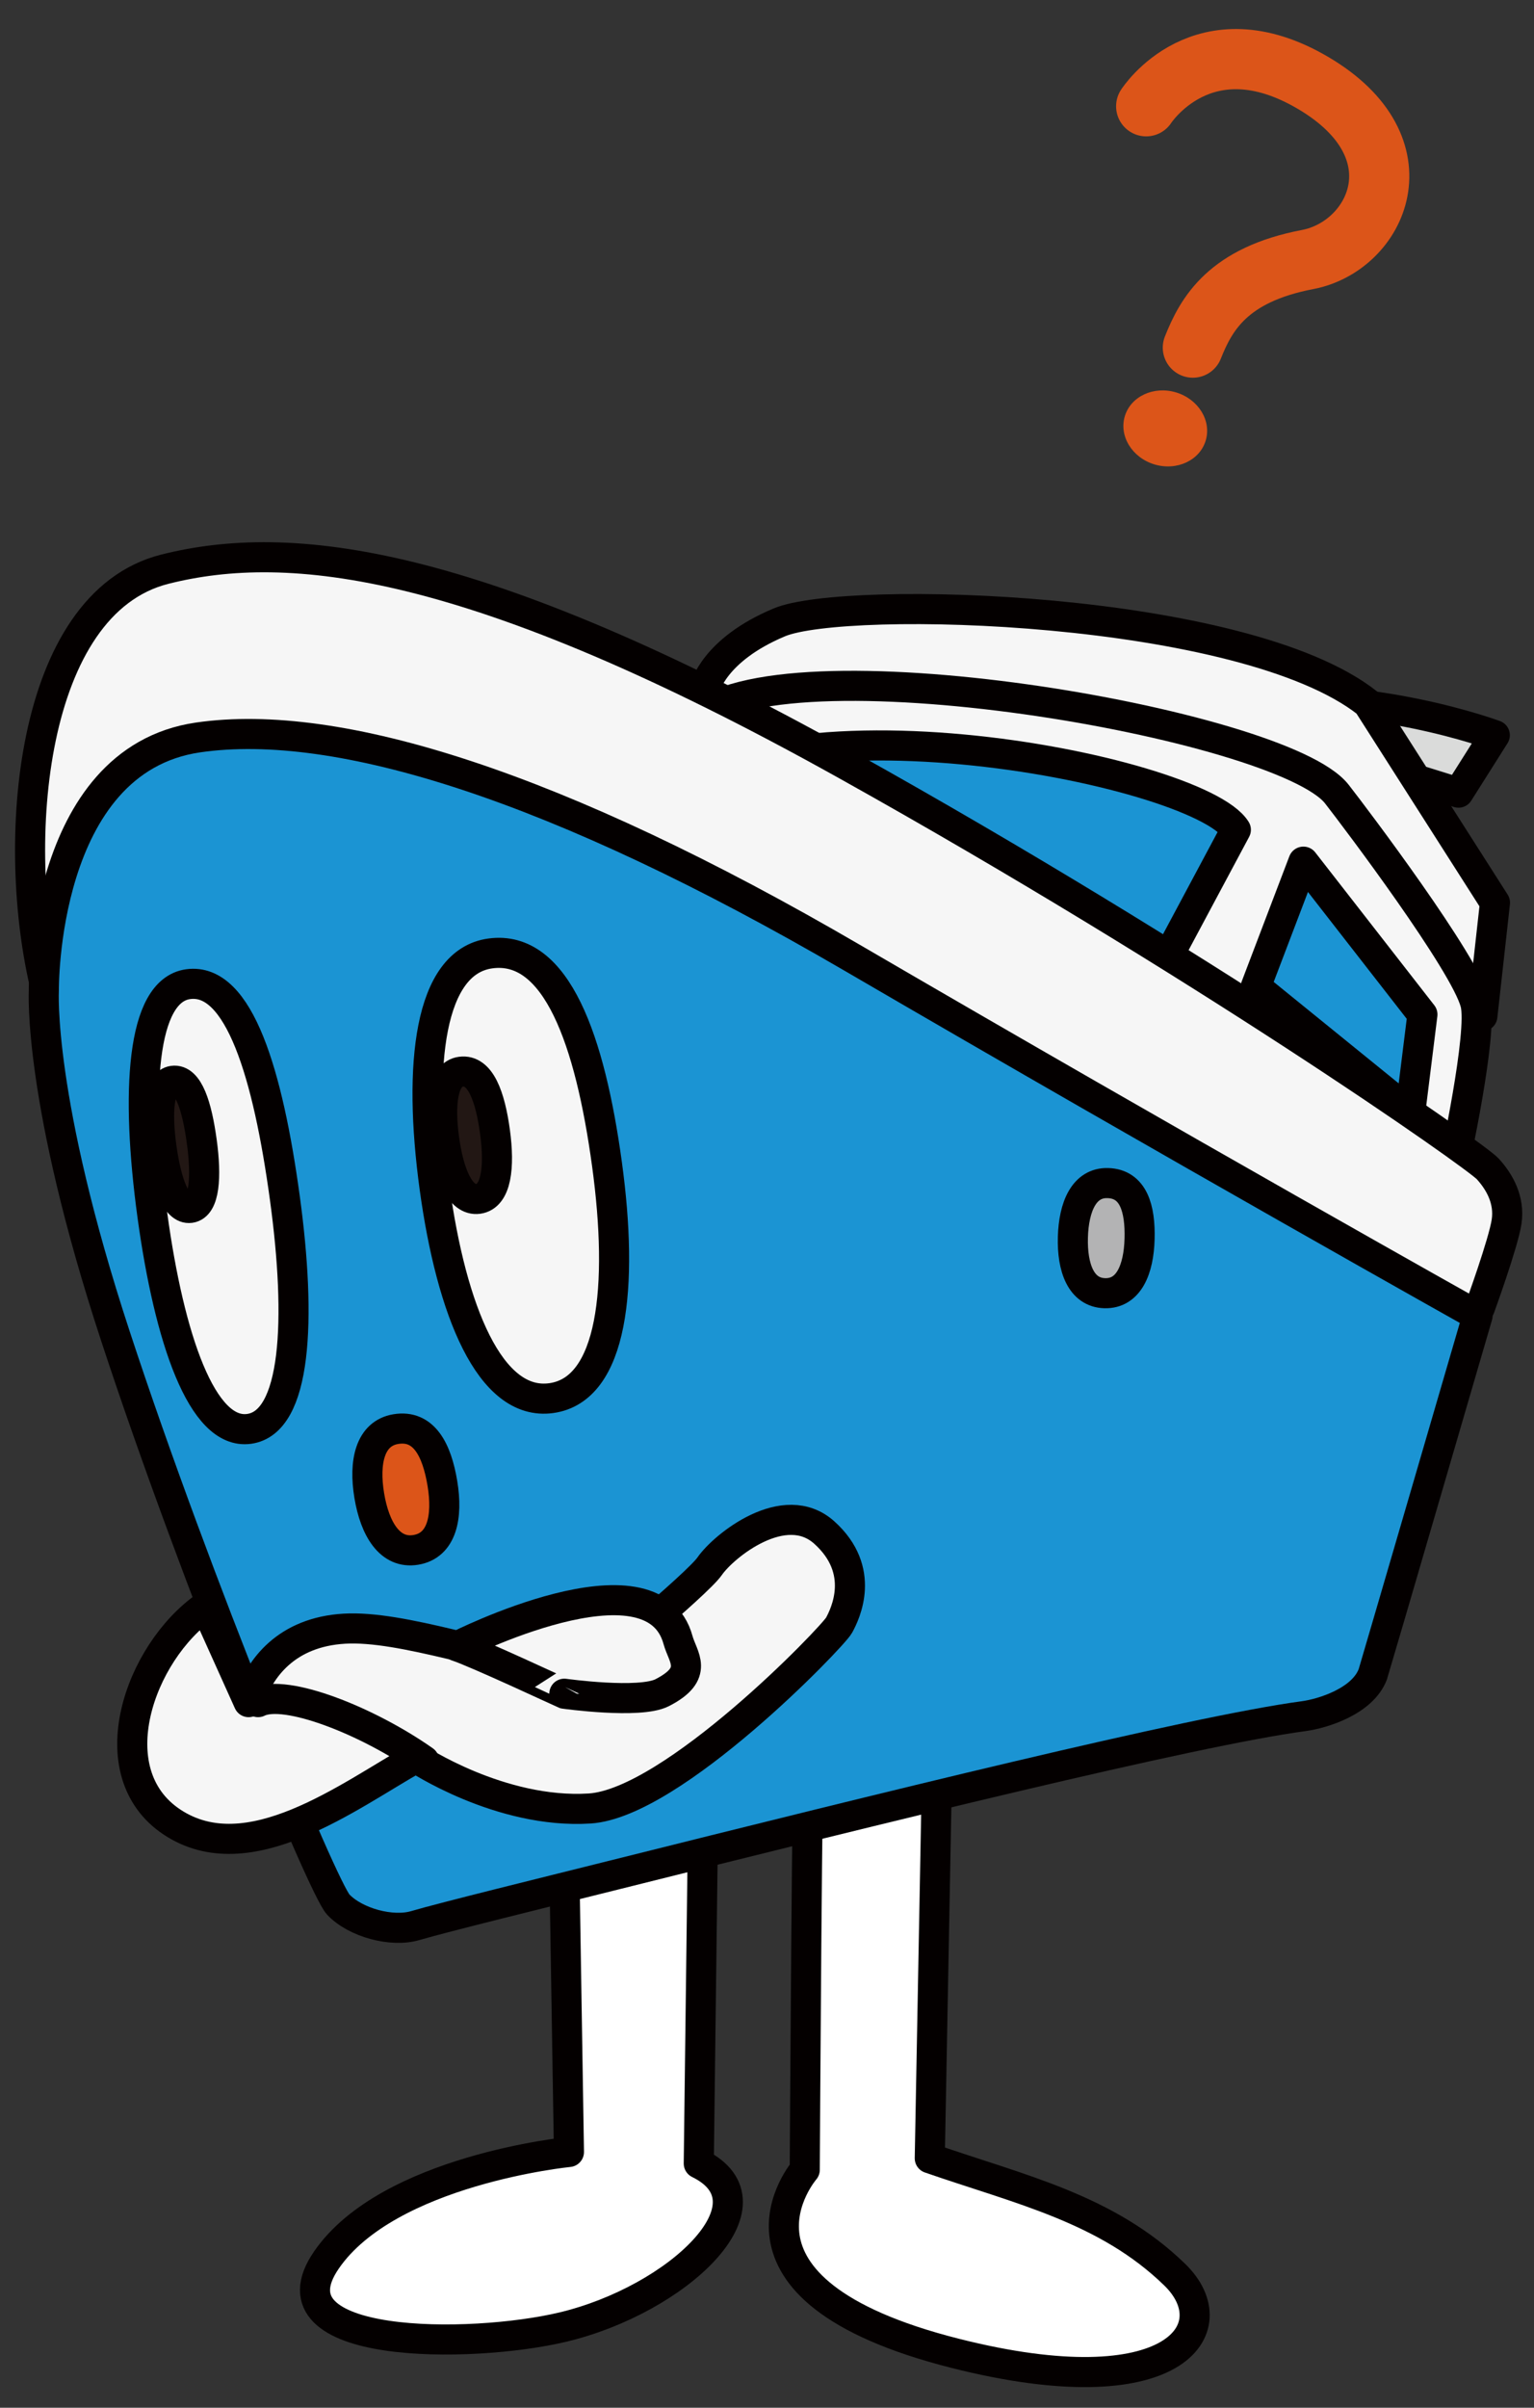
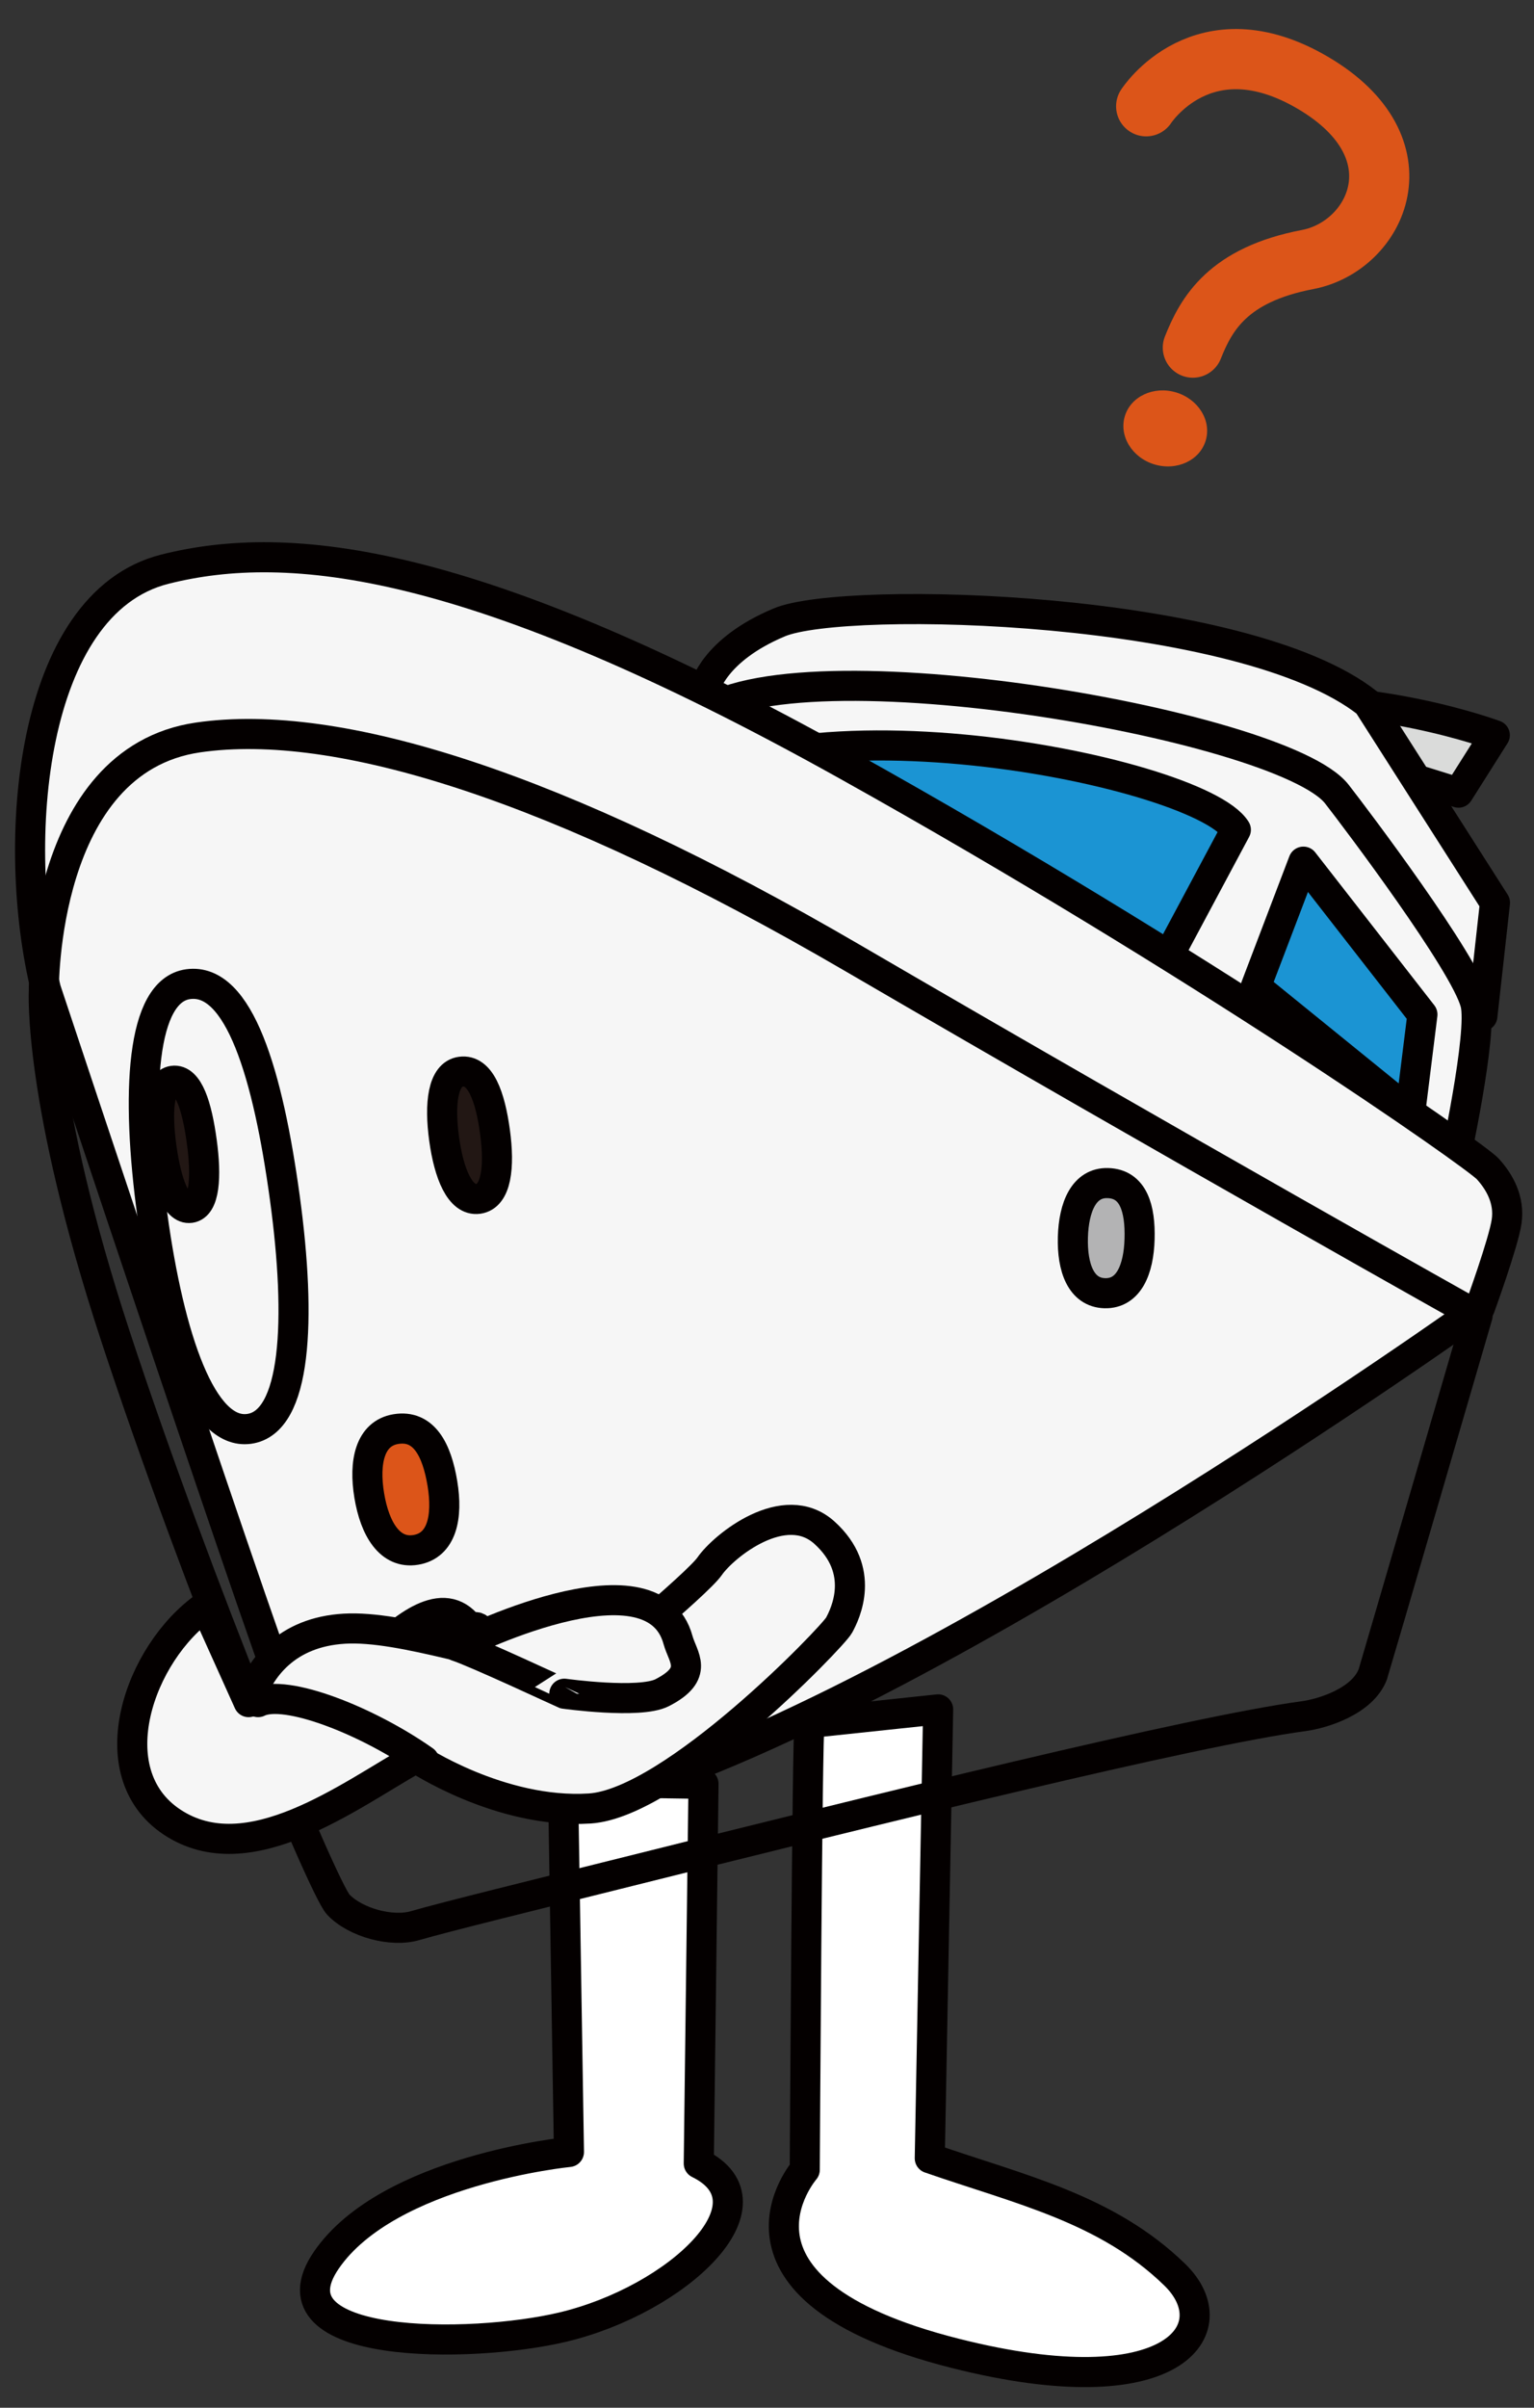
<svg xmlns="http://www.w3.org/2000/svg" version="1.1" x="0px" y="0px" width="102px" height="160px" viewBox="-1 -1.928 102 160" enable-background="new -1 -1.928 102 160" xml:space="preserve">
  <rect x="-1" y="-1.928" width="102" height="160" fill="#333333" stroke="none" />
  <defs>
</defs>
  <path fill="#DADBDA" d="M98.394,46.928c0,0-8.212-3.061-16.952-2.144c-8.741,0.915,4.542,2.854,4.542,2.854l9.996,3.109  L98.394,46.928z" />
  <path fill="none" stroke="#040000" stroke-width="2" stroke-linecap="round" stroke-linejoin="round" stroke-miterlimit="10" d="  M98.394,46.928c0,0-8.212-3.061-16.952-2.144c-8.741,0.915,4.542,2.854,4.542,2.854l9.996,3.109L98.394,46.928z" />
  <path fill="#F6F6F6" d="M45.868,43.81c0,0,0.561-2.54,4.951-4.38c4.391-1.84,30.905-1.149,39.127,5.376l8.459,13.252l-0.837,7.538" />
  <path fill="none" stroke="#040000" stroke-width="2" stroke-linecap="round" stroke-linejoin="round" stroke-miterlimit="10" d="  M45.868,43.81c0,0,0.561-2.54,4.951-4.38c4.391-1.84,30.905-1.149,39.127,5.376l8.459,13.252l-0.837,7.538" />
  <path fill="#F6F6F6" d="M95.688,75.487l-50.764-2.529c0,0-7.975-18.656,0.22-27.033c5.439-5.557,39.084,0.224,42.746,4.915  c1.287,1.646,8.527,11.24,9.211,13.905C97.609,66.719,95.688,75.487,95.688,75.487" />
  <path fill="none" stroke="#040000" stroke-width="2" stroke-linecap="round" stroke-linejoin="round" stroke-miterlimit="10" d="  M95.688,75.487l-50.764-2.529c0,0-7.975-18.656,0.22-27.033c5.439-5.557,39.084,0.224,42.746,4.915  c1.287,1.646,8.527,11.24,9.211,13.905C97.609,66.719,95.688,75.487,95.688,75.487z" />
  <polygon fill="#1B94D3" points="85.667,55.331 82.5,63.645 92.773,71.977 93.581,65.488 " />
  <polygon fill="none" stroke="#040000" stroke-width="2" stroke-linecap="round" stroke-linejoin="round" stroke-miterlimit="10" points="  85.667,55.331 82.5,63.645 92.773,71.977 93.581,65.488 " />
  <path fill="#FFFFFF" d="M52.828,112.57c-0.158,0.418-0.317,29.689-0.317,29.689s-6.887,7.924,9.998,12.197  c14.6,3.693,18.276-1.659,14.6-5.228c-4.522-4.391-10.258-5.645-16.286-7.735l0.557-29.829L52.828,112.57z" />
  <path fill="none" stroke="#040000" stroke-width="2" stroke-linecap="round" stroke-linejoin="round" stroke-miterlimit="10" d="  M52.828,112.57c-0.158,0.418-0.317,29.689-0.317,29.689s-6.887,7.924,9.998,12.197c14.6,3.693,18.276-1.659,14.6-5.228  c-4.522-4.391-10.258-5.645-16.286-7.735l0.557-29.829L52.828,112.57z" />
  <path fill="#FFFFFF" d="M36.434,116.472l0.397,24.604c0,0-11.999,1.186-16.125,7.178c-4.126,5.993,9.596,5.917,15.71,4.461  c7.617-1.812,14.44-8.224,9.047-10.873l0.316-25.23L36.434,116.472z" />
  <path fill="none" stroke="#040000" stroke-width="2" stroke-linecap="round" stroke-linejoin="round" stroke-miterlimit="10" d="  M36.434,116.472l0.397,24.604c0,0-11.999,1.186-16.125,7.178c-4.126,5.993,9.596,5.917,15.71,4.461  c7.617-1.812,14.44-8.224,9.047-10.873l0.316-25.23L36.434,116.472z" />
  <path fill="#1B94D3" d="M68.411,77.086l-27.589,2.447c0,0-6.184-17.398,0.734-26.856c6.919-9.461,37.105-3.523,39.62,0.536  L68.411,77.086z" />
  <path fill="none" stroke="#040000" stroke-width="2" stroke-linecap="round" stroke-linejoin="round" stroke-miterlimit="10" d="  M68.411,77.086l-27.589,2.447c0,0-6.184-17.398,0.734-26.856c6.919-9.461,37.105-3.523,39.62,0.536L68.411,77.086z" />
  <path fill="#F6F6F6" d="M97.92,75.743c0.816,0.892,1.464,2.09,1.26,3.498c-0.204,1.408-1.779,5.733-1.779,5.733  s-38.667,27.622-59.438,32.815c-6.923,1.731-5.664-13.306-7.669-11.431c-3.227-4.779-10.225,7.642-11.711,5.892  c-0.725-0.853-16.528-48.425-16.528-48.425c-2.387-9.691-1.118-25.655,7.905-27.928c8.241-2.076,20.466-0.841,45.29,13  C78.839,62.051,97.105,74.852,97.92,75.743" />
  <path fill="none" stroke="#040000" stroke-width="2" stroke-linecap="round" stroke-linejoin="round" stroke-miterlimit="10" d="  M97.92,75.743c0.816,0.892,1.464,2.09,1.26,3.498c-0.204,1.408-1.779,5.733-1.779,5.733s-38.667,27.622-59.438,32.815  c-6.923,1.731-5.664-13.306-7.669-11.431c-3.227-4.779-10.225,7.642-11.711,5.892c-0.725-0.853-16.528-48.425-16.528-48.425  c-2.387-9.691-1.118-25.655,7.905-27.928c8.241-2.076,20.466-0.841,45.29,13C78.839,62.051,97.105,74.852,97.92,75.743z" />
-   <path fill="#1B94D3" d="M97.249,85.501c0,0-6.896,23.645-6.968,23.833c-0.678,1.786-3.305,2.607-4.591,2.781  c-7.377,0.986-28.217,6.149-45.9,10.569c-4.555,1.139-11.274,2.79-13.183,3.35c-1.562,0.458-3.976-0.195-5.116-1.4  c-1.021-1.079-9.394-21.26-14.822-37.791C1.498,71.099,1.915,63.897,1.915,63.897s-0.188-15.303,10.26-16.82  c9.271-1.345,23.857,3.2,43.495,14.644C77.583,74.489,97.249,85.501,97.249,85.501" />
  <path fill="none" stroke="#040000" stroke-width="2" stroke-linecap="round" stroke-linejoin="round" stroke-miterlimit="10" d="  M97.249,85.501c0,0-6.896,23.645-6.968,23.833c-0.678,1.786-3.305,2.607-4.591,2.781c-7.377,0.986-28.217,6.149-45.9,10.569  c-4.555,1.139-11.274,2.79-13.183,3.35c-1.562,0.458-3.976-0.195-5.116-1.4c-1.021-1.079-9.394-21.26-14.822-37.791  C1.498,71.099,1.915,63.897,1.915,63.897s-0.188-15.303,10.26-16.82c9.271-1.345,23.857,3.2,43.495,14.644  C77.583,74.489,97.249,85.501,97.249,85.501z" />
  <path fill="#F6F6F6" d="M39.358,75.422c1.118,8.16,0.402,14.997-3.709,15.56c-4.071,0.558-6.635-5.83-7.753-13.99  c-1.117-8.161-0.366-15.003,3.707-15.561C36.021,60.825,38.241,67.261,39.358,75.422" />
-   <path fill="none" stroke="#040000" stroke-width="2" stroke-linecap="round" stroke-linejoin="round" stroke-miterlimit="10" d="  M39.358,75.422c1.118,8.16,0.402,14.997-3.709,15.56c-4.071,0.558-6.635-5.83-7.753-13.99c-1.117-8.161-0.366-15.003,3.707-15.561  C36.021,60.825,38.241,67.261,39.358,75.422z" />
  <path fill="#221714" d="M31.913,73.282c0.319,2.333,0.1,4.289-1.112,4.456c-1.203,0.164-1.952-1.658-2.271-3.993  c-0.32-2.333-0.091-4.291,1.112-4.455C30.948,69.111,31.595,70.951,31.913,73.282" />
  <path fill="none" stroke="#040000" stroke-width="2" stroke-linecap="round" stroke-linejoin="round" stroke-miterlimit="10" d="  M31.913,73.282c0.319,2.333,0.1,4.289-1.112,4.456c-1.203,0.164-1.952-1.658-2.271-3.993c-0.32-2.333-0.091-4.291,1.112-4.455  C30.948,69.111,31.595,70.951,31.913,73.282z" />
  <path fill="#F6F6F6" d="M17.936,77.647c1.117,8.161,0.779,14.947-2.376,15.378c-3.126,0.428-5.306-6.013-6.425-14.172  c-1.116-8.163-0.749-14.952,2.378-15.38C14.905,63.008,16.819,69.487,17.936,77.647" />
  <path fill="none" stroke="#040000" stroke-width="2" stroke-linecap="round" stroke-linejoin="round" stroke-miterlimit="10" d="  M17.936,77.647c1.117,8.161,0.779,14.947-2.376,15.378c-3.126,0.428-5.306-6.013-6.425-14.172  c-1.116-8.163-0.749-14.952,2.378-15.38C14.905,63.008,16.819,69.487,17.936,77.647z" />
  <path fill="#221714" d="M12.417,73.933c0.32,2.333,0.198,4.274-0.762,4.407c-0.956,0.132-1.6-1.706-1.919-4.04  c-0.321-2.332-0.192-4.275,0.761-4.407C11.533,69.75,12.098,71.6,12.417,73.933" />
  <path fill="none" stroke="#040000" stroke-width="2" stroke-linecap="round" stroke-linejoin="round" stroke-miterlimit="10" d="  M12.417,73.933c0.32,2.333,0.198,4.274-0.762,4.407c-0.956,0.132-1.6-1.706-1.919-4.04c-0.321-2.332-0.192-4.275,0.761-4.407  C11.533,69.75,12.098,71.6,12.417,73.933z" />
  <path fill="#B3B3B4" d="M74.773,80.41c-0.055,2.022-0.725,3.643-2.315,3.598c-1.577-0.042-2.175-1.697-2.119-3.719  c0.057-2.021,0.741-3.642,2.319-3.598C74.368,76.737,74.83,78.389,74.773,80.41" />
  <path fill="none" stroke="#040000" stroke-width="2" stroke-linecap="round" stroke-linejoin="round" stroke-miterlimit="10" d="  M74.773,80.41c-0.055,2.022-0.725,3.643-2.315,3.598c-1.577-0.042-2.175-1.697-2.119-3.719c0.057-2.021,0.741-3.642,2.319-3.598  C74.368,76.737,74.83,78.389,74.773,80.41z" />
  <path fill="#DC5519" d="M28.416,96.649c0.368,2.218-0.021,4.127-1.765,4.416c-1.729,0.288-2.73-1.392-3.098-3.608  c-0.367-2.216,0.037-4.13,1.766-4.417C27.196,92.729,28.049,94.432,28.416,96.649" />
  <path fill="none" stroke="#040000" stroke-width="2" stroke-linecap="round" stroke-linejoin="round" stroke-miterlimit="10" d="  M28.416,96.649c0.368,2.218-0.021,4.127-1.765,4.416c-1.729,0.288-2.73-1.392-3.098-3.608c-0.367-2.216,0.037-4.13,1.766-4.417  C27.196,92.729,28.049,94.432,28.416,96.649z" />
  <path fill="#F6F6F6" d="M12.663,104.815c-4.415,3.092-7.192,11.041-2.228,14.337c5.081,3.371,11.726-1.724,16.223-4.26  c0,0,5.593,3.736,11.548,3.359c5.529-0.35,16.165-11.406,16.585-12.176c0.421-0.771,1.82-3.64-0.979-6.159  c-2.642-2.378-6.685,0.876-7.628,2.24c-0.825,1.192-8.118,7.207-8.118,7.207c-6.296-1.048-12.352-3.284-16.167-3.061  c-3.814,0.222-5.667,2.589-6.367,4.881L12.663,104.815z" />
  <path fill="none" stroke="#040000" stroke-width="2" stroke-linecap="round" stroke-linejoin="round" stroke-miterlimit="10" d="  M12.663,104.815c-4.415,3.092-7.192,11.041-2.228,14.337c5.081,3.371,11.726-1.724,16.223-4.26c0,0,5.593,3.736,11.548,3.359  c5.529-0.35,16.165-11.406,16.585-12.176c0.421-0.771,1.82-3.64-0.979-6.159c-2.642-2.378-6.685,0.876-7.628,2.24  c-0.825,1.192-8.118,7.207-8.118,7.207c-6.296-1.048-12.352-3.284-16.167-3.061c-3.814,0.222-5.667,2.589-6.367,4.881  L12.663,104.815z" />
  <path fill="#F6F6F6" d="M16.161,111.183c1.82-0.91,7.277,1.238,11.041,3.884" />
  <path fill="none" stroke="#040000" stroke-width="2" stroke-linecap="round" stroke-linejoin="round" stroke-miterlimit="10" d="  M16.161,111.183c1.82-0.91,7.277,1.238,11.041,3.884" />
  <path fill="#F6F6F6" d="M29.388,107.475c0,0,13.008-6.61,14.696-0.419c0.316,1.154,1.443,2.216-1.05,3.498  c-1.5,0.771-6.51,0.07-6.51,0.07S30.508,107.824,29.388,107.475" />
  <path fill="none" stroke="#040000" stroke-width="2" stroke-linecap="round" stroke-linejoin="round" stroke-miterlimit="10" d="  M29.388,107.475c0,0,13.008-6.61,14.696-0.419c0.316,1.154,1.443,2.216-1.05,3.498c-1.5,0.771-6.51,0.07-6.51,0.07  S30.508,107.824,29.388,107.475z" />
  <path fill="none" stroke="#DC5519" stroke-width="4" stroke-linecap="round" stroke-linejoin="round" stroke-miterlimit="10" d="  M75.212,5.134c0,0,3.779-5.87,11.114-1.542c7.334,4.328,4.237,10.848-0.381,11.727c-5.304,1.012-6.74,3.621-7.629,5.853" />
  <path fill="#DC5519" d="M79.17,27.351c-0.397,1.32-1.923,2.029-3.41,1.582c-1.484-0.448-2.365-1.883-1.968-3.203  c0.398-1.319,1.924-2.028,3.409-1.581C78.686,24.598,79.57,26.03,79.17,27.351" />
</svg>